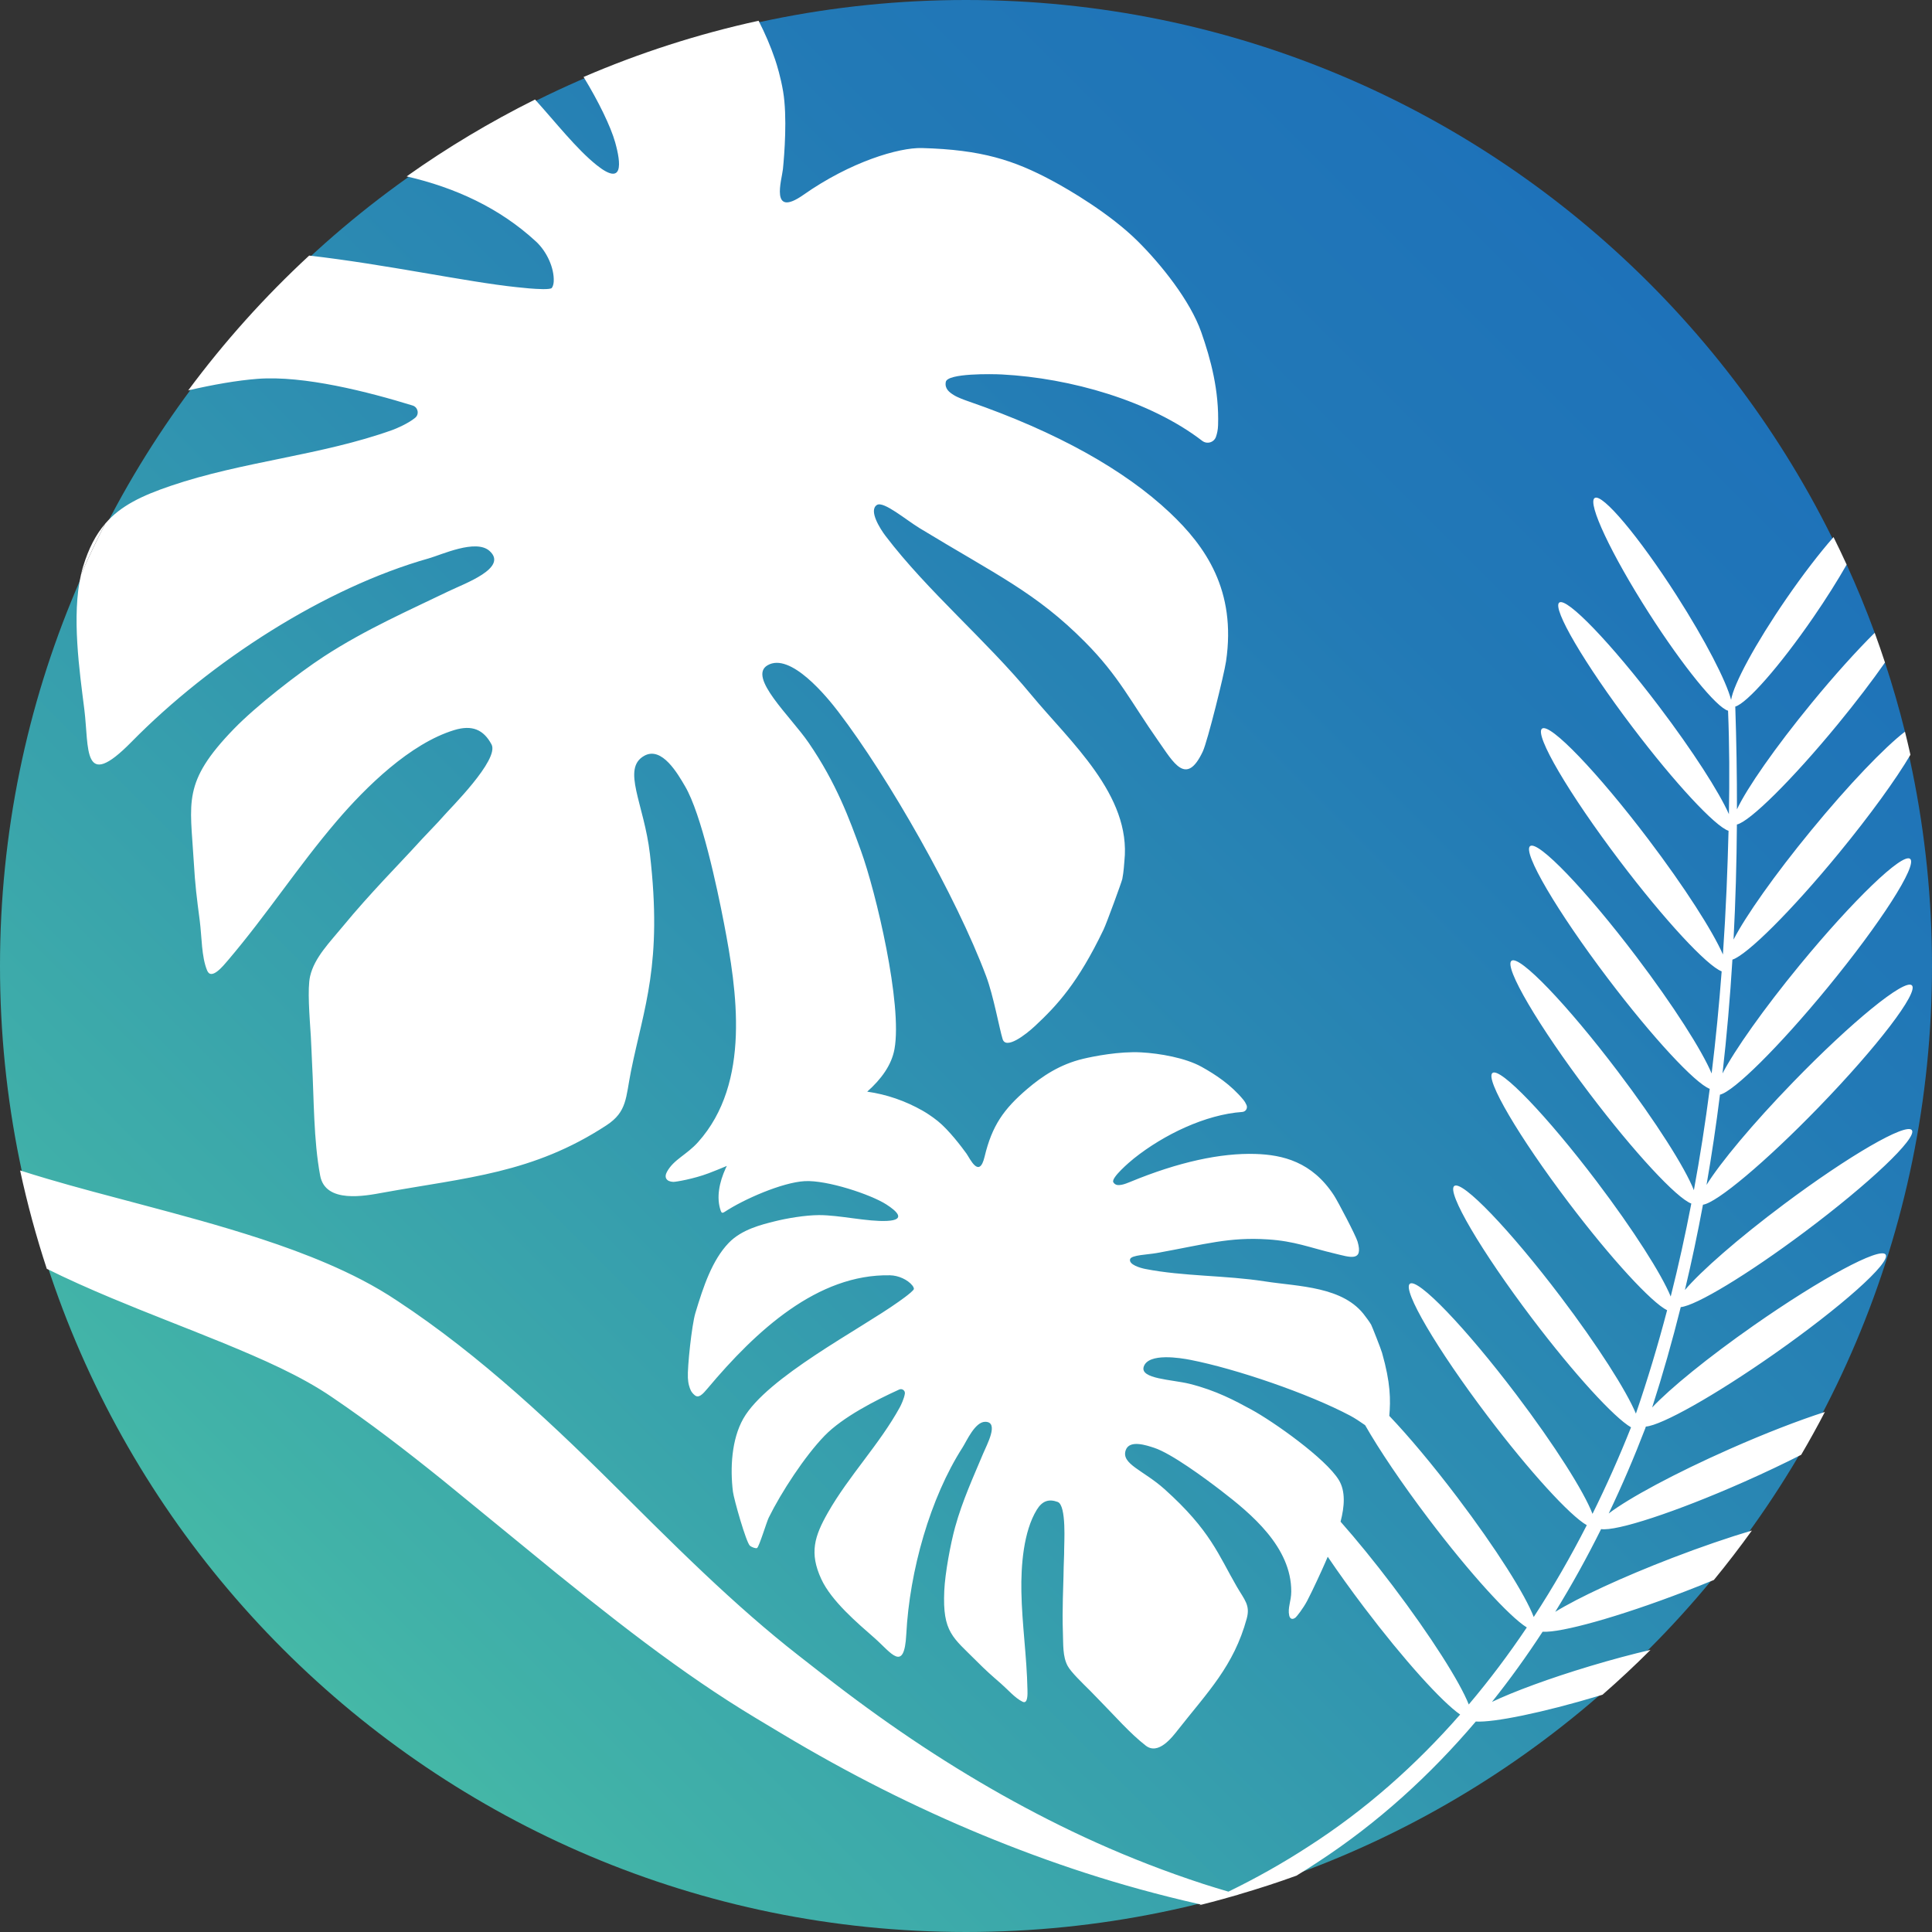
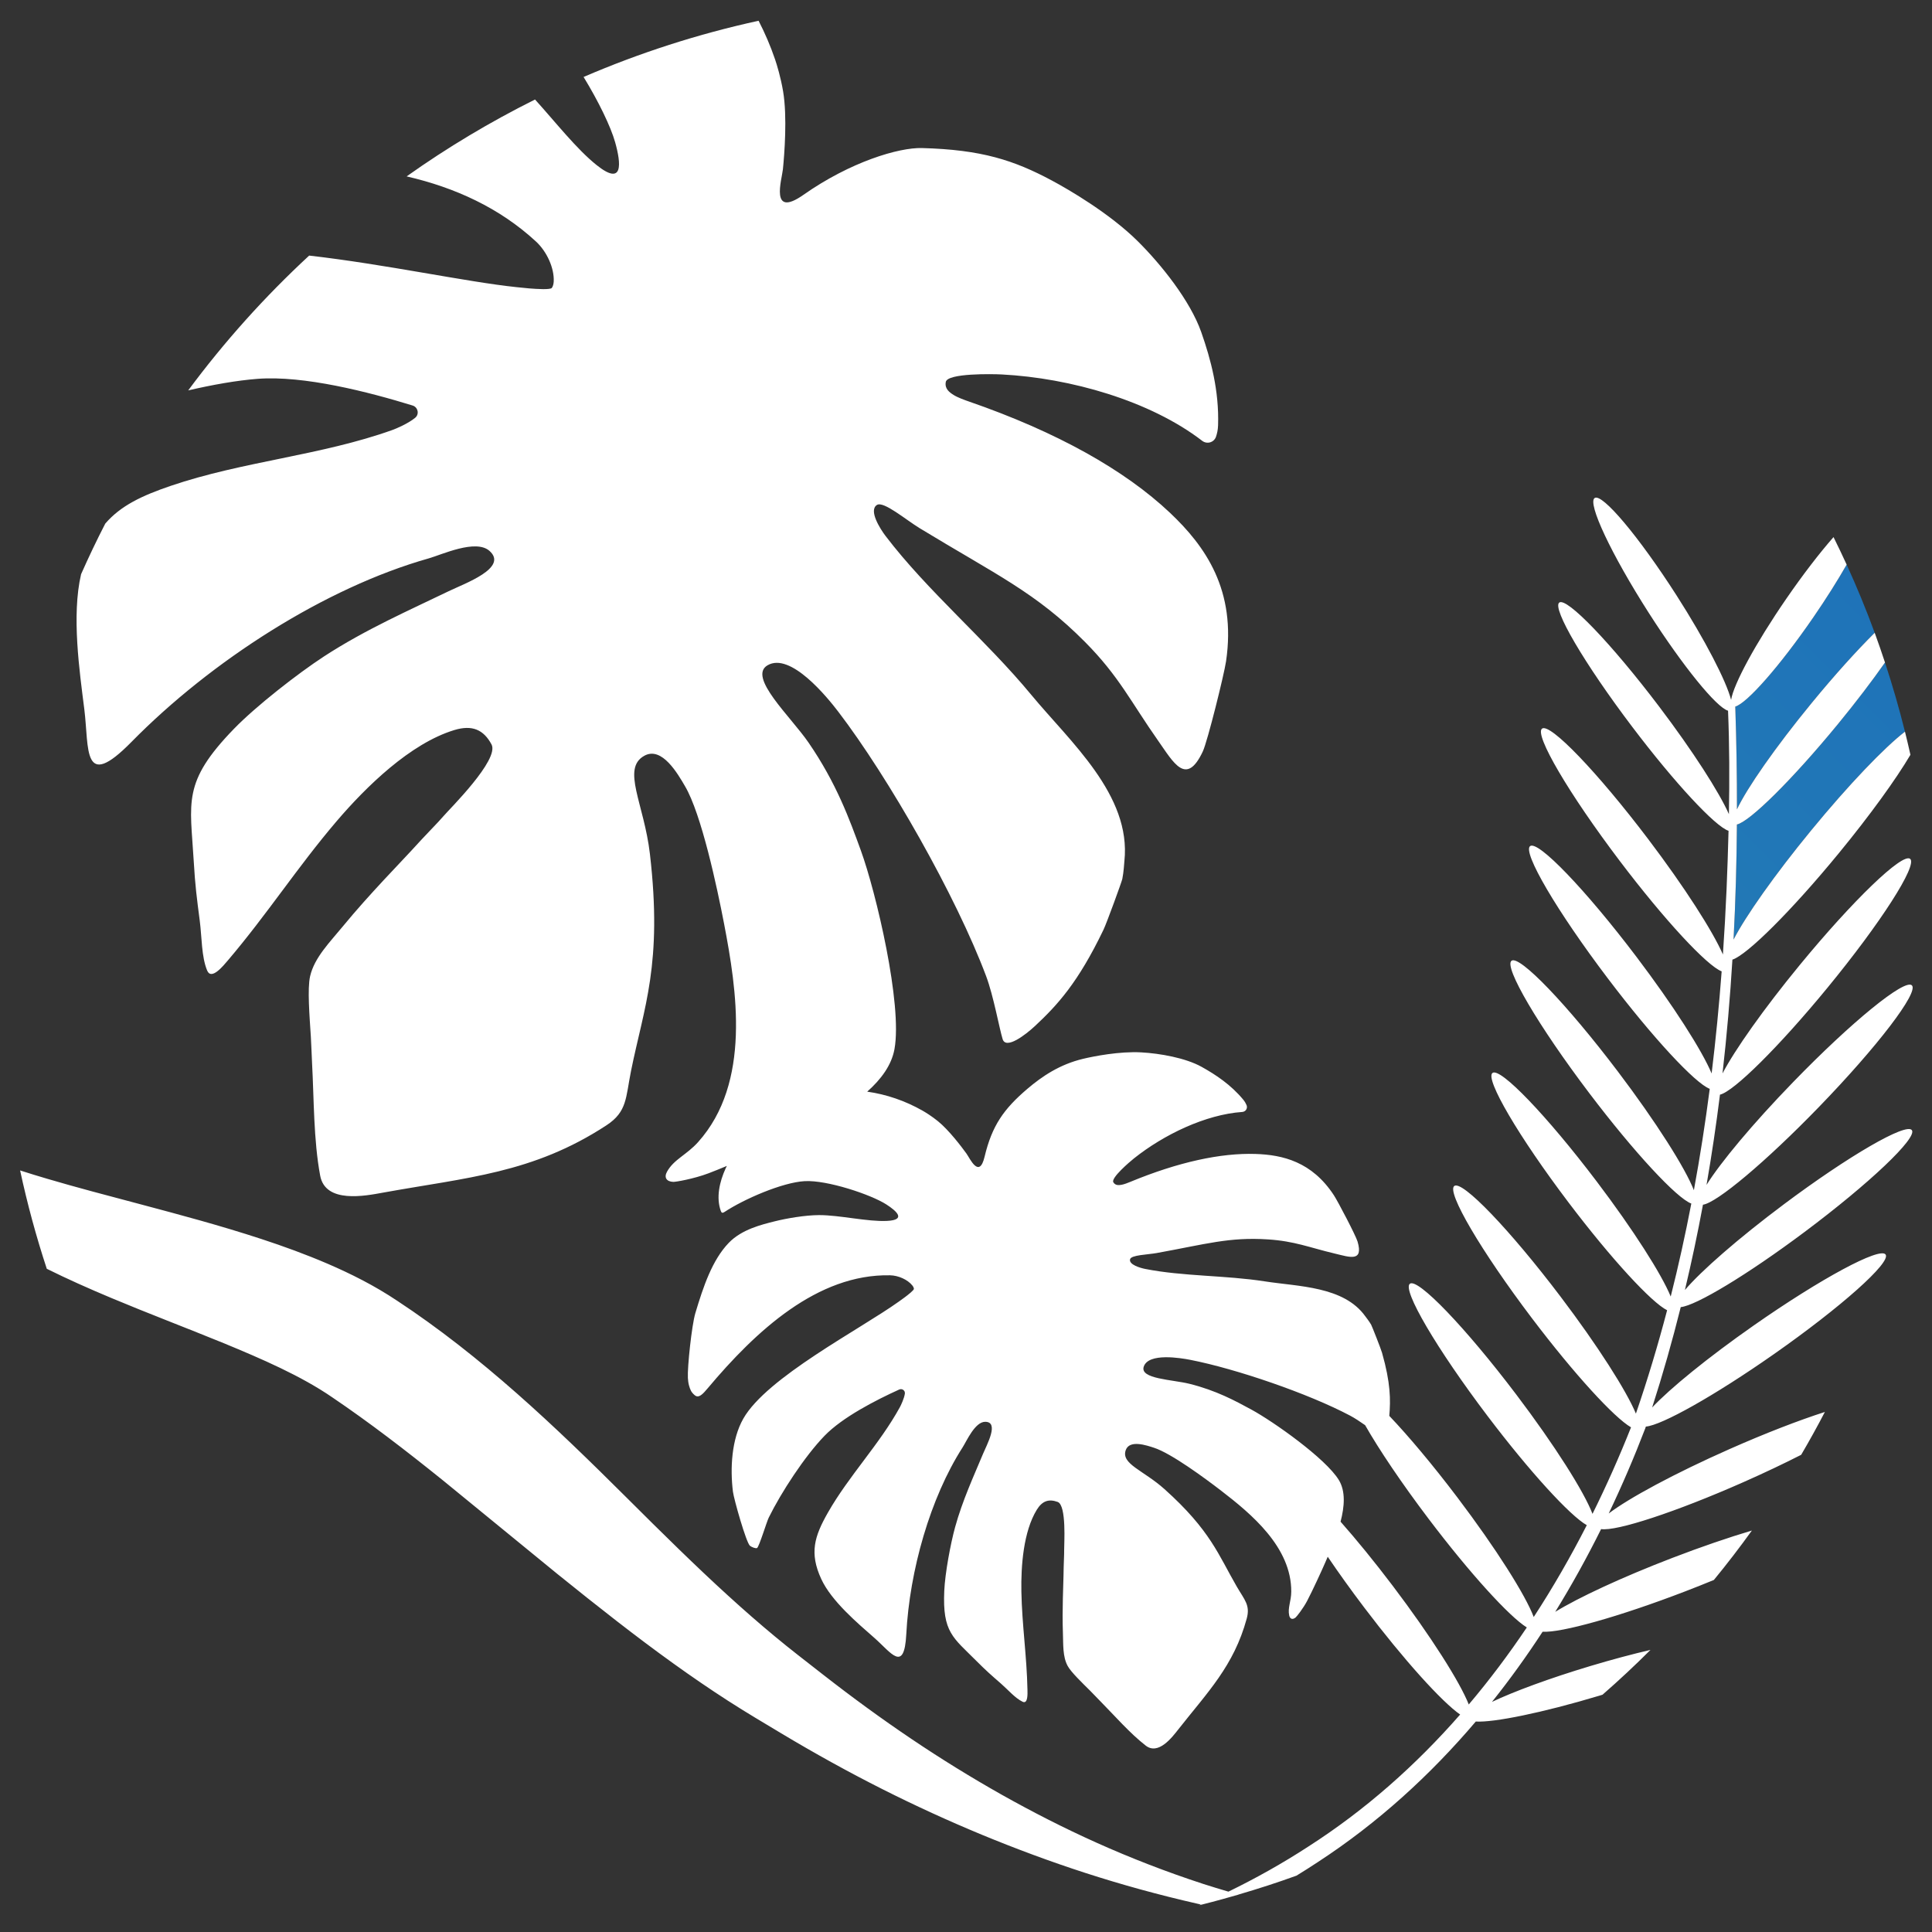
<svg xmlns="http://www.w3.org/2000/svg" xmlns:xlink="http://www.w3.org/1999/xlink" id="_レイヤー_1" data-name="レイヤー 1" viewBox="0 0 500 499.999">
  <rect x="0" y="0" width="500" height="499.999" fill="#333333" stroke="none" />
  <defs>
    <style>
      .cls-1 {
        fill: url(#_名称未設定グラデーション_21-2);
      }

      .cls-2 {
        fill: url(#_名称未設定グラデーション_21-3);
      }

      .cls-3 {
        fill: #fff;
      }

      .cls-4 {
        fill: url(#_名称未設定グラデーション_21);
      }
    </style>
    <linearGradient id="_名称未設定グラデーション_21" data-name="名称未設定グラデーション 21" x1="73.224" y1="426.777" x2="426.777" y2="73.224" gradientUnits="userSpaceOnUse">
      <stop offset="0" stop-color="#45b8a7" />
      <stop offset=".058" stop-color="#41b2a8" />
      <stop offset=".458" stop-color="#2e8fb1" />
      <stop offset=".787" stop-color="#2279b6" />
      <stop offset="1" stop-color="#1e72b9" />
    </linearGradient>
    <linearGradient id="_名称未設定グラデーション_21-2" data-name="名称未設定グラデーション 21" x1="160.703" y1="514.844" x2="514.844" y2="160.703" xlink:href="#_名称未設定グラデーション_21" />
    <linearGradient id="_名称未設定グラデーション_21-3" data-name="名称未設定グラデーション 21" x1="143.682" y1="497.824" x2="497.824" y2="143.682" xlink:href="#_名称未設定グラデーション_21" />
  </defs>
-   <path class="cls-3" d="M21.49,146.677c-.189.624-.355,1.268-.508,1.923,1.964-4.43,4.045-8.796,6.254-13.086-2.42,2.813-4.298,6.383-5.746,11.163Z" />
-   <path class="cls-4" d="M500,250.002c0,138.071-111.929,249.997-249.998,249.997C111.93,499.999,0,388.073,0,250.002,0,111.929,111.93,0,250.002,0c138.069,0,249.998,111.929,249.998,250.002" />
  <path class="cls-1" d="M449.507,213.379c-.068,9.926-.348,19.859-.868,29.78,3.146-6.091,10.622-16.726,20.074-28.239,9.754-11.875,18.998-21.499,24.291-25.565-1.506-6.055-3.232-12.022-5.17-17.894-3.332,4.753-7.509,10.245-12.21,15.97-11.804,14.369-22.818,25.24-26.117,25.948Z" />
  <path class="cls-2" d="M449.074,182.862c.002.018.012.032.013.05.297,8.831.444,17.685.433,26.546,2.584-5.494,9.923-16.059,19.367-27.56,5.917-7.206,11.634-13.526,16.283-18.132-2.198-5.994-4.626-11.877-7.26-17.646-2.337,4.099-5.284,8.79-8.644,13.673-8.696,12.634-17.174,22.24-20.193,23.068Z" />
  <path class="cls-3" d="M461.662,311.673c-11.79,8.816-21.417,17.248-25.61,22.183,1.745-7.318,3.302-14.68,4.673-22.078,3.58-.482,16.204-11.042,29.965-25.239,15.153-15.632,25.943-29.751,24.104-31.533-1.839-1.781-15.615,9.444-30.764,25.076-10.415,10.74-18.77,20.768-22.38,26.568,1.348-7.752,2.503-15.54,3.479-23.355,3.535-.79,15.244-12.347,27.781-27.617,13.817-16.823,23.412-31.781,21.432-33.407-1.977-1.628-14.783,10.694-28.6,27.517-9.342,11.376-16.749,21.89-19.958,28.014,1.118-9.787,1.962-19.61,2.563-29.45,3.802-1.223,15.268-12.603,27.538-27.544,8.151-9.924,14.828-19.196,18.531-25.467-.446-2.005-.917-4.001-1.411-5.987-5.294,4.066-14.538,13.69-24.291,25.565-9.452,11.513-16.928,22.149-20.074,28.239.52-9.92.8-19.854.868-29.78,3.299-.708,14.313-11.579,26.117-25.948,4.701-5.725,8.878-11.217,12.21-15.97-.852-2.581-1.731-5.15-2.664-7.693-4.649,4.606-10.366,10.926-16.283,18.132-9.444,11.501-16.783,22.065-19.367,27.56.011-8.862-.136-17.715-.433-26.546,0-.018-.011-.033-.013-.05,3.019-.828,11.497-10.433,20.193-23.068,3.359-4.883,6.307-9.574,8.644-13.673-1.094-2.396-2.232-4.767-3.398-7.121-3.588,4.087-7.887,9.651-12.242,15.98-7.976,11.589-13.62,22.079-14.266,26.144-1.255-4.876-6.675-15.407-14.113-27.029-9.728-15.191-19.214-26.479-21.189-25.217-1.972,1.265,4.31,14.603,14.035,29.795,8.853,13.828,17.505,24.42,20.477,25.256.365,8.899.391,17.834.223,26.772-2.528-5.707-9.32-16.305-18.076-27.869-12.346-16.302-23.91-28.342-25.83-26.89-1.916,1.453,6.535,15.849,18.882,32.152,11.07,14.622,21.509,25.807,24.929,26.914-.127,5.028-.301,10.055-.509,15.075-.243,5.64-.559,11.286-.946,16.933-2.635-6.036-9.914-17.409-19.314-29.826-13.143-17.356-25.452-30.17-27.496-28.626-2.043,1.546,6.957,16.87,20.099,34.226,11.623,15.353,22.593,27.146,26.384,28.594-.666,8.819-1.523,17.633-2.595,26.423-2.482-5.928-9.869-17.524-19.477-30.214-13.143-17.354-25.452-30.168-27.496-28.624-2.043,1.547,6.956,16.87,20.099,34.226,11.626,15.353,22.591,27.145,26.384,28.596-1.138,8.78-2.496,17.531-4.103,26.23-2.243-5.743-9.792-17.669-19.7-30.753-13.143-17.355-25.452-30.171-27.496-28.625-2.043,1.548,6.957,16.871,20.099,34.226,11.675,15.416,22.685,27.241,26.433,28.61-1.555,8.073-3.319,16.099-5.332,24.059-2.353-5.749-9.65-17.228-19.173-29.802-12.882-17.011-24.947-29.575-26.95-28.058-1.999,1.517,6.818,16.534,19.701,33.548,11.037,14.574,21.468,25.873,25.491,27.862-2.368,9.015-5.049,17.942-8.077,26.755-2.451-5.904-9.859-17.544-19.508-30.286-13.143-17.355-25.452-30.171-27.496-28.627-2.043,1.548,6.957,16.869,20.099,34.227,10.941,14.451,21.303,25.746,25.644,28.233-3.012,7.574-6.331,15.062-9.973,22.398-2.15-5.67-9.751-17.707-19.765-30.931-13.143-17.355-25.452-30.17-27.496-28.626-2.04,1.547,6.957,16.869,20.099,34.227,10.976,14.494,21.366,25.814,25.683,28.256-4.168,8.154-8.736,16.108-13.731,23.766-2.121-5.644-9.74-17.717-19.786-30.986-6.433-8.495-12.664-15.897-17.592-21.066.358-4.152.346-8.516-1.876-16.323-.294-1.032-2.618-6.93-2.829-7.291-.555-.952-1.245-1.793-1.493-2.142-5.563-7.807-17.291-7.692-26.018-9.055-10.201-1.592-21.096-1.271-30.957-3.218-1.242-.245-4.327-1.121-3.905-2.535.322-1.078,4.571-1.162,6.866-1.577,12.785-2.31,18.751-4.181,28.776-3.533,6.977.451,10.666,2.085,17.393,3.681,3.735.886,7.414,2.273,5.828-3.125-.453-1.541-5.068-10.363-6.119-11.972-5.676-8.694-13.267-10.475-20.316-10.698-8.96-.283-19.936,2.079-32.404,7.234-.535.221-1.536.628-2.246.748-.71.12-1.605.214-2.12-.661-.659-1.119,4.259-5.306,5.351-6.176,7.741-6.167,18.529-11.353,28.027-12.015.876-.061,1.438-.951,1.102-1.761-.183-.441-.446-.923-.866-1.431-3.186-3.847-7.101-6.441-10.756-8.475-4.208-2.341-10.847-3.486-15.606-3.75-5.672-.314-12.345,1.015-15.078,1.666-6.016,1.432-10.604,4.513-14.432,7.78-6.08,5.189-9.138,9.481-11.063,17.568-1.388,5.83-3.805.409-4.669-.794-1.242-1.729-4.56-6.121-7.439-8.441-1.6-1.29-3.201-2.274-3.948-2.699-4.439-2.527-9.356-4.223-14.32-4.913,3.613-3.209,6.303-6.863,7.056-11.005,2.104-11.576-4.775-40.62-8.697-51.4-2.917-8.019-6.296-17.388-13.547-27.941-4.665-6.79-15.781-16.966-10.611-19.998,5.95-3.491,15.484,8.311,18.292,11.983,13.053,17.072,30.551,47.842,38.288,68.477,1.909,5.092,3.404,13.49,4.265,16.282.861,2.791,5.945-1.114,8.418-3.426,5.712-5.342,11.079-11.121,17.688-24.886.832-1.733,4.72-12.4,4.867-13.135.387-1.935.461-3.882.542-4.645,1.814-17.074-14.047-30.848-24.129-43.038-11.786-14.25-26.772-26.757-37.681-41.079-1.374-1.804-4.469-6.642-2.225-8.036,1.712-1.062,7.509,3.871,11.079,6.041,19.883,12.088,30.104,16.664,42.775,29.438,8.819,8.89,11.823,15.463,18.947,25.591,3.956,5.623,7.24,11.852,11.524,2.731,1.223-2.604,5.512-19.911,6.015-23.317,2.715-18.397-5.347-29.801-14.533-38.471-11.677-11.021-29.197-20.888-52.035-28.784-.98-.339-2.806-.982-3.901-1.664-1.095-.683-2.406-1.62-2.057-3.405.447-2.283,12.011-2.056,14.509-1.926,17.701.925,38.325,6.784,51.844,17.176,1.247.958,3.057.434,3.57-1.052.279-.809.499-1.766.538-2.947.298-8.94-1.87-17.068-4.355-24.135-2.861-8.136-10.402-17.556-16.469-23.561-7.231-7.157-17.756-13.3-22.194-15.674-9.767-5.224-18.139-7.986-33.62-8.399-5.988-.16-18.481,3.549-30.664,12.105-8.784,6.169-5.587-3.969-5.317-6.609.387-3.793,1.155-13.621.052-20.151-.614-3.63-1.592-6.85-2.088-8.307-1.169-3.43-2.603-6.769-4.259-9.982-15.698,3.429-30.845,8.326-45.29,14.548,3.876,6.342,7.032,12.851,8.171,16.908,1.535,5.469,2.188,11.486-4.797,5.899-5.214-4.17-10.581-11.053-15.938-16.972-11.617,5.79-22.728,12.441-33.232,19.896,12.535,2.893,24.043,8.147,33.476,16.854,2.827,2.61,4.751,6.876,4.592,10.333-.027.594-.193,1.333-.516,1.703-.181.206-1.177.303-2.296.284-2.581-.045-4.622-.282-6.888-.518-12.759-1.329-33.968-5.924-53.593-8.161-11.482,10.622-21.97,22.3-31.302,34.889,6.379-1.482,12.633-2.581,17.911-2.988,12.006-.927,28.728,3.38,40.163,6.9,1.388.427,1.793,2.234.678,3.165-1.798,1.501-4.983,2.838-5.871,3.156-18.443,6.615-38.783,8.129-57.385,14.464-7.48,2.547-12.963,5.129-16.964,9.781-2.209,4.29-4.29,8.656-6.254,13.086-2.509,10.717-.387,25.215.836,34.967,1.273,10.147-.559,21.426,12.183,8.464,20.658-21.012,50.13-39.935,76.969-47.526,3.327-.941,12.154-5.082,15.701-1.937,4.965,4.402-6.448,8.442-10.568,10.44-9.755,4.731-21.483,9.848-32.291,16.898-6.681,4.358-17.545,12.817-23.261,18.709-13.468,13.88-11.311,18.881-10.415,34.282.373,6.401.772,9.33,1.557,15.393.55,4.251.425,9.313,1.919,12.892,1.079,2.586,4.141-1.197,5.359-2.629,10.182-11.965,18.043-24.188,28.104-35.98,7.64-8.955,19.107-20.179,30.501-23.636,4.616-1.4,7.565-.11,9.623,3.712,2.126,3.95-10.972,16.834-12.385,18.516s-4.541,4.748-8.36,8.98c-2.24,2.482-10.932,11.324-17.649,19.506-3.428,4.177-7.431,8.141-8.551,12.988-.746,3.232-.136,10.463.19,15.655.12,1.898.232,5.334.31,6.759.515,9.457.376,19.944,2.105,29.21,1.36,7.287,11.681,5.223,16.222,4.398,21.634-3.934,38.808-4.952,57.867-17.433,5.394-3.532,4.962-7.146,6.357-14.063,3.337-16.557,8.204-27.602,4.888-56.168-1.513-13.033-7.419-22.095-1.445-25.406,4.589-2.543,8.721,4.798,10.547,7.905,4.219,7.178,8.269,26.076,10.082,35.515,3.298,17.168,7.081,41.178-6.718,56.568-2.984,3.327-6.272,4.457-8.041,7.662-.826,1.496-.14,2.558,1.619,2.631.619.025,5.297-.774,9.115-2.219,1.344-.508,2.996-1.177,4.757-1.91-.1.203-.215.404-.307.607-1.637,3.604-2.485,7.584-1.271,11.018.192.542.434.645.994.274,4.986-3.3,14.936-7.637,20.72-7.961,5.775-.324,17.123,3.443,21.165,6.047,2.666,1.717,5.167,3.99.179,4.241-5.104.257-12.22-1.514-17.652-1.499-3.533.01-8.37.831-11.543,1.634-3.25.823-8.426,2.04-11.816,5.569-4.256,4.43-6.557,11.261-8.629,18.178-.924,3.084-2.085,14.016-1.928,16.749.034.585.121,1.38.288,1.948.316,1.074.523,1.719,1.479,2.529,1.028.871,2.065-.241,3.345-1.768,12.495-14.894,28.451-29.646,47.221-29.262,2.148.044,4.531,1.115,5.745,2.619.208.258.413.628.415.902,0,.153-.38.563-.855.969-1.095.937-2.036,1.593-3.071,2.333-10.036,7.181-34.153,19.596-40.224,30.272-3.047,5.358-3.434,12.865-2.684,18.898.24,1.932,3.431,13.188,4.402,14.005.433.365,1.571.786,1.85.577.565-.423,2.466-6.748,3.008-7.848,3.239-6.572,9.318-15.887,14.441-21.183,4.674-4.832,13.258-9.223,19.34-11.985.738-.336,1.576.27,1.455,1.072-.195,1.293-1.032,3.031-1.285,3.493-5.259,9.592-13.2,17.755-18.629,27.29-3.503,6.152-4.829,10.436-1.738,17.161,2.643,5.749,9.421,11.452,13.794,15.296,4.289,3.769,7.698,9.162,8.226-.973.854-16.43,6.167-35.25,14.574-48.359,1.042-1.625,3.198-6.623,5.845-6.622,3.705.002.43,5.915-.552,8.276-2.325,5.589-5.332,12.069-7.24,19.018-1.179,4.295-2.588,11.852-2.796,16.431-.49,10.787,2.263,12.079,8.339,18.184,2.526,2.538,3.777,3.614,6.349,5.858,1.804,1.573,3.626,3.735,5.575,4.678,1.408.681,1.288-2.033,1.267-3.083-.174-8.77-1.414-16.789-1.575-25.442-.122-6.571.515-15.508,3.997-21.171,1.411-2.294,3.121-2.847,5.396-2.011,2.351.864,1.647,11.098,1.679,12.323.032,1.226-.14,3.666-.17,6.848-.017,1.867-.376,8.78-.155,14.687.113,3.015-.092,6.154,1.235,8.594.884,1.627,3.816,4.423,5.875,6.472.753.749,2.072,2.144,2.632,2.711,3.716,3.762,7.541,8.196,11.694,11.429,3.266,2.543,6.816-2.141,8.408-4.167,7.586-9.654,14.386-16.437,17.731-28.709.947-3.473-.571-4.824-2.55-8.231-4.735-8.155-6.79-14.574-18.751-25.285-5.457-4.887-11.281-6.488-10.01-10.083.976-2.762,5.421-1.223,7.335-.601,4.421,1.438,13.11,7.837,17.362,11.111,7.735,5.954,18.204,14.589,18.135,26.129-.015,2.496-.971,4.185-.524,6.179.209.931.889,1.121,1.651.501.268-.219,1.927-2.284,2.988-4.302,1.436-2.73,3.9-8.113,4.648-9.848.213-.493.443-1.024.679-1.571,2.766,4.084,5.944,8.524,9.416,13.108,10.324,13.63,20.131,24.459,24.853,27.729-11.445,13.079-24.504,24.689-39.306,34.175-6.633,4.32-13.546,8.193-20.663,11.659-2.189-.646-4.356-1.302-6.469-1.981-19.663-6.424-36.37-14.217-52.211-23.108-15.828-8.93-30.812-19.025-46.554-31.328l-6.127-4.785c-1.987-1.551-3.977-3.154-5.981-4.817-4.007-3.319-8.061-6.864-12.197-10.633-8.279-7.539-16.873-15.996-26.282-25.387-9.142-9.105-18.519-18.254-28.362-26.927-4.92-4.335-9.956-8.547-15.114-12.568-5.131-3.998-10.511-7.889-15.781-11.354-6.001-4.024-12.161-7.069-18.003-9.592-5.876-2.526-11.579-4.576-17.091-6.391-11.02-3.611-21.273-6.319-30.588-8.805-9.316-2.466-17.685-4.669-24.924-6.811-2.481-.728-4.817-1.449-7.026-2.161,1.863,8.66,4.172,17.154,6.905,25.456,5.238,2.598,10.881,5.122,16.824,7.606,9.125,3.832,18.982,7.565,28.927,11.628,9.88,4.08,20.05,8.474,28.141,14.039,9.575,6.477,18.998,13.718,28.683,21.524l29.609,24.216c10.435,8.422,20.291,16.178,29.903,23.078,4.804,3.455,9.542,6.699,14.244,9.724,2.354,1.511,4.695,2.969,7.029,4.375l6.642,3.987c17.91,10.733,34.723,19.128,52.079,26.325,17.368,7.155,35.305,13.183,55.848,17.848.241.054.485.105.728.157-.163.072-.324.148-.487.219.228-.056.452-.12.679-.177.008.002.017.004.025.005,1.798-.45,3.586-.924,5.368-1.413.473-.129.943-.267,1.415-.4.924-.259,1.85-.512,2.769-.782-.011-.003-.022-.006-.033-.01,5.076-1.483,10.094-3.103,15.03-4.896,1.895-1.163,3.775-2.352,5.629-3.582,15.429-10.072,28.971-22.418,40.77-36.302,4.659.29,17.327-2.289,31.89-6.663.304-.091.605-.184.907-.276,4.265-3.728,8.41-7.592,12.413-11.598-4.696,1.091-10.02,2.509-15.625,4.192-10.524,3.161-19.702,6.558-25.394,9.26,4.653-5.825,9.017-11.892,13.099-18.156,4.782.309,19.734-3.846,36.901-10.442,2.557-.982,5.04-1.972,7.428-2.957,3.413-4.153,6.689-8.421,9.834-12.791-5.996,1.782-13.079,4.199-20.588,7.084-13.076,5.024-24.243,10.237-30.304,13.955,4.287-6.943,8.238-14.102,11.872-21.412,3.944.617,19.305-4.39,36.98-12.215,5.342-2.365,10.347-4.746,14.798-7.011,2.135-3.639,4.182-7.335,6.135-11.089-6.699,2.149-15.372,5.49-24.685,9.613-14.16,6.265-25.982,12.649-31.257,16.658,3.449-7.221,6.6-14.573,9.447-22.001.055-.161.105-.323.16-.484,4.088-.327,17.751-7.976,33.061-18.692,17.449-12.213,30.428-23.781,28.992-25.833-1.433-2.052-16.745,6.184-34.191,18.394-11.838,8.282-21.611,16.265-26.23,21.187,2.765-8.582,5.218-17.247,7.399-25.976,3.941-.373,17.224-8.357,32.05-19.449,16.812-12.572,29.24-24.372,27.761-26.349-1.476-1.977-16.305,6.61-33.118,19.184ZM380.115,441.12c-2.254-5.752-9.796-17.662-19.689-30.729-4.755-6.279-9.397-11.957-13.488-16.583,1.031-3.938,1.316-7.873-.431-10.754-3.406-5.617-17.034-15.209-22.664-18.263-4.188-2.271-9.069-4.936-16.006-6.663-4.463-1.111-12.876-1.248-11.839-4.43,1.195-3.662,9.548-2.259,12.082-1.764,11.776,2.303,30.481,8.685,41.354,14.444,1.179.625,2.562,1.546,3.859,2.455,3.605,6.319,9.436,15.001,16.449,24.264,10.736,14.177,20.913,25.32,25.395,28.084-4.65,6.925-9.652,13.595-15.022,19.939Z" />
</svg>